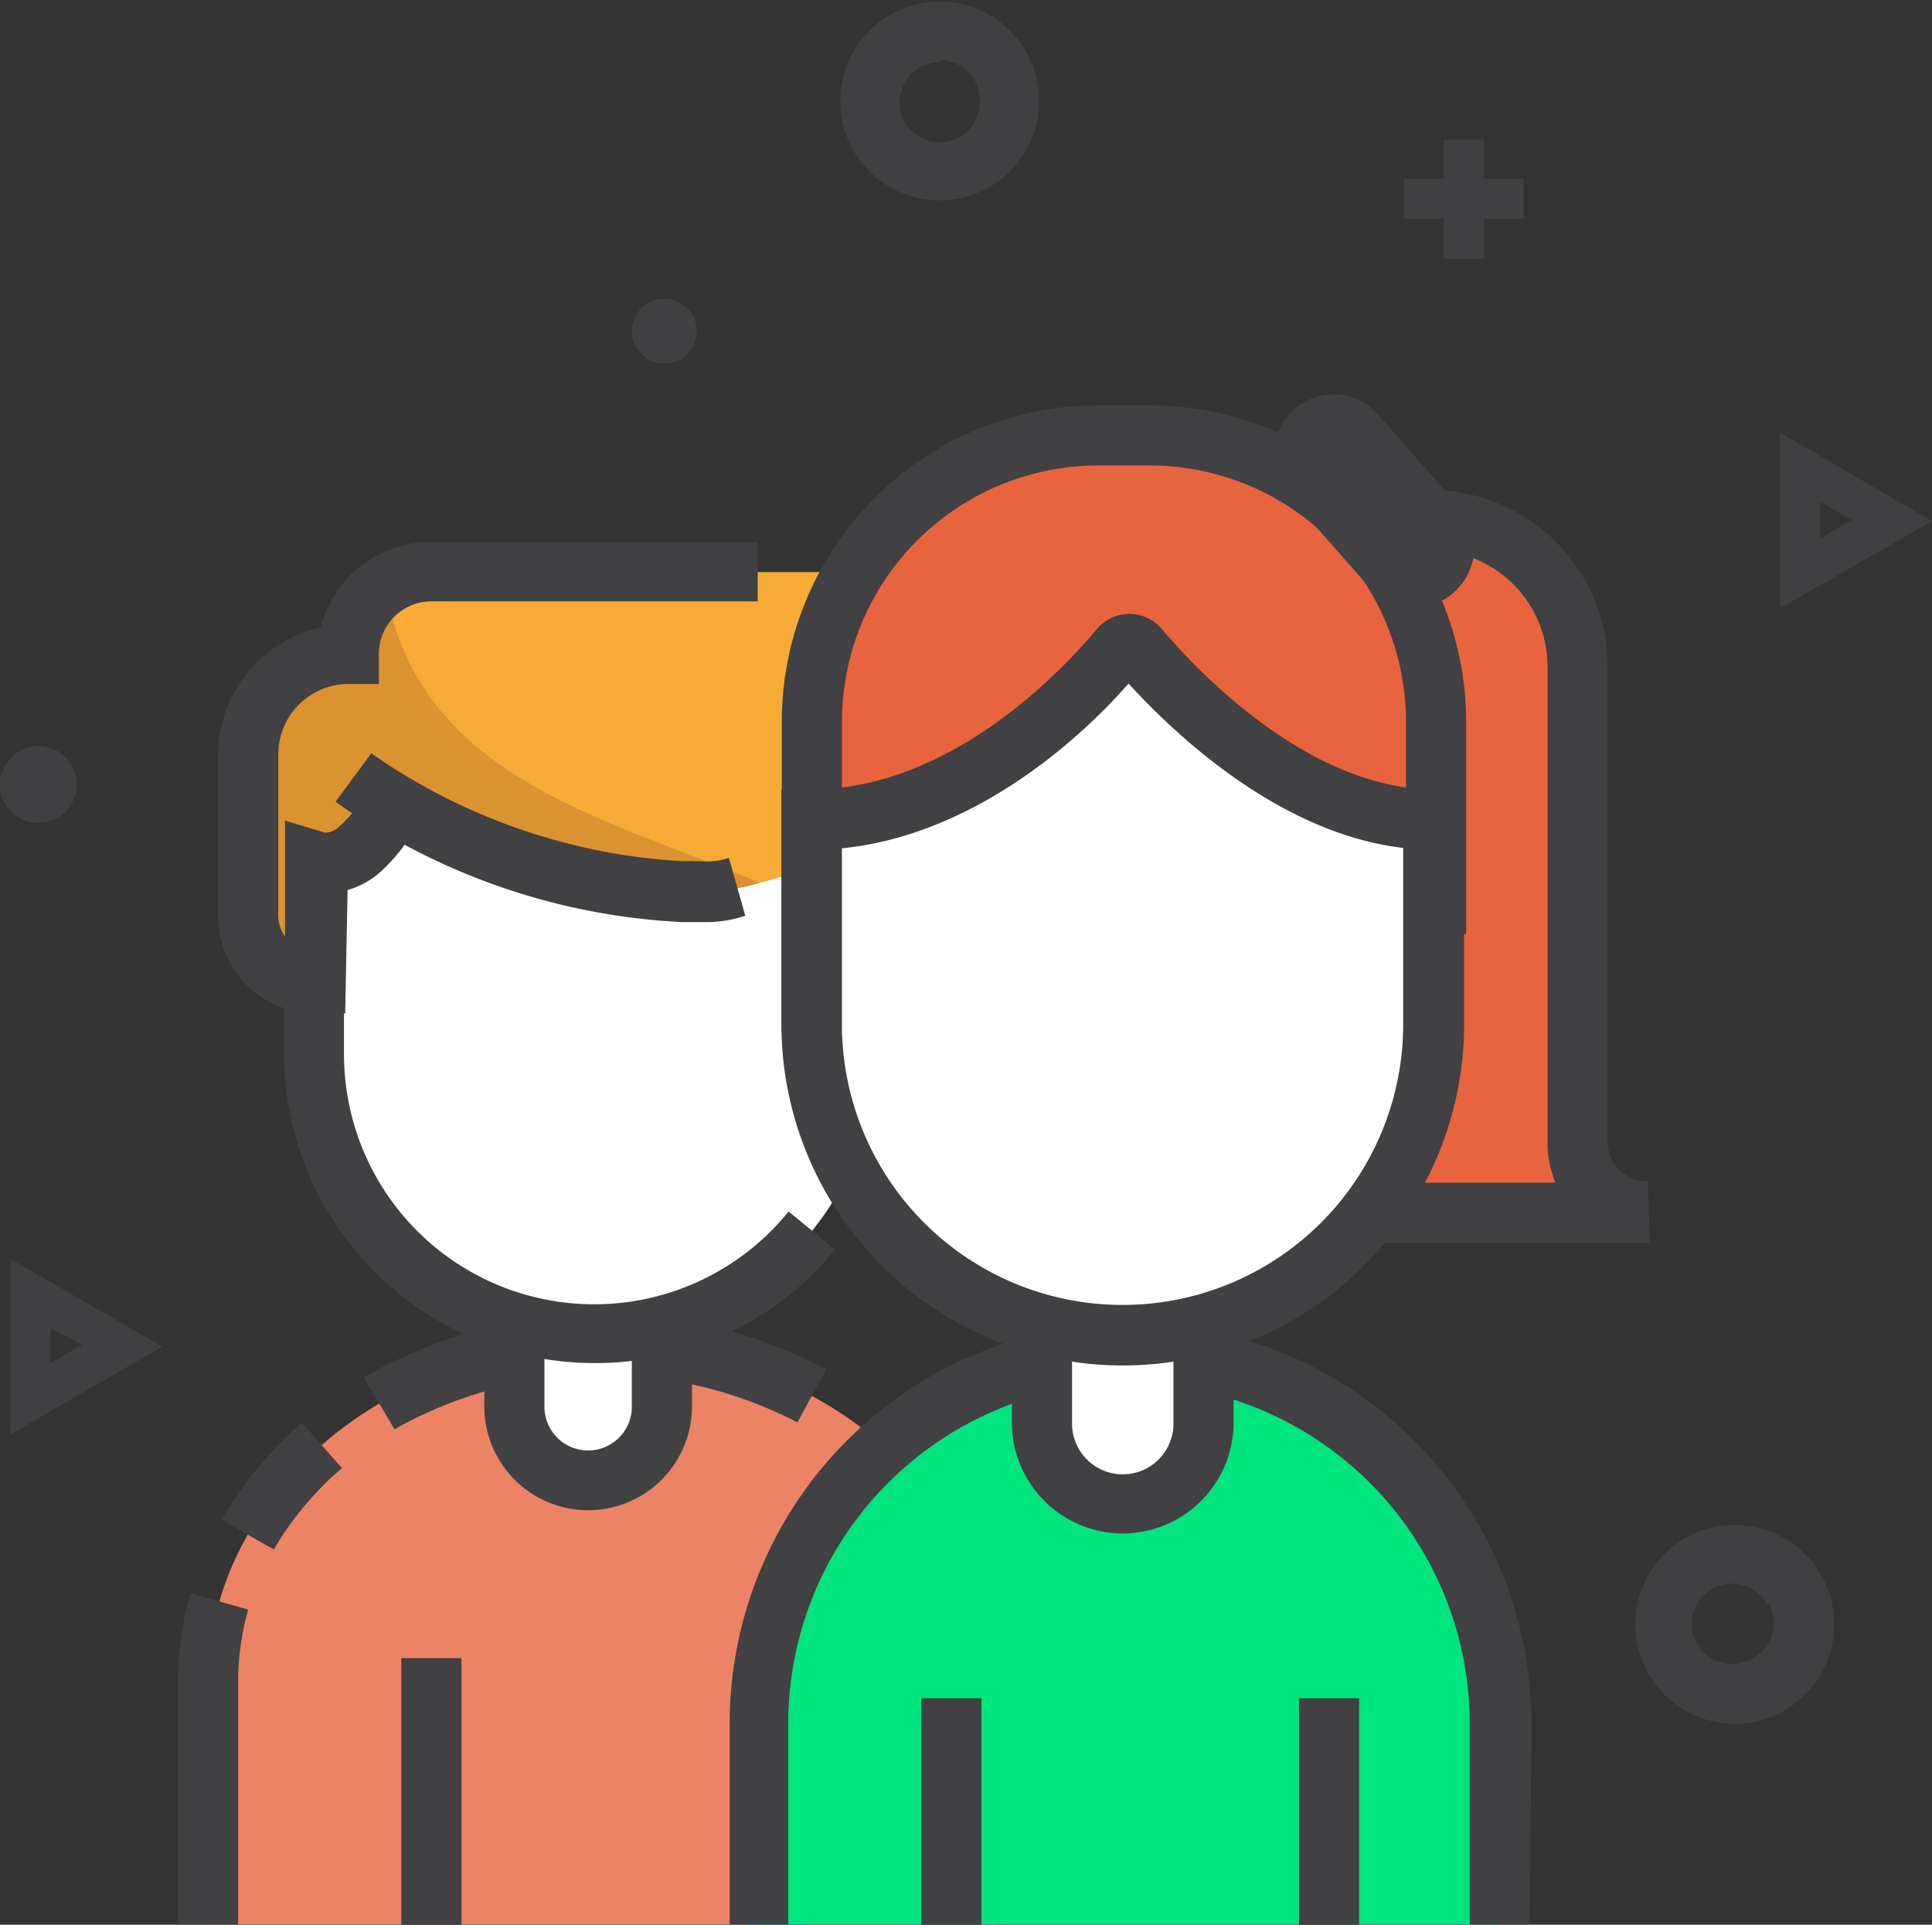
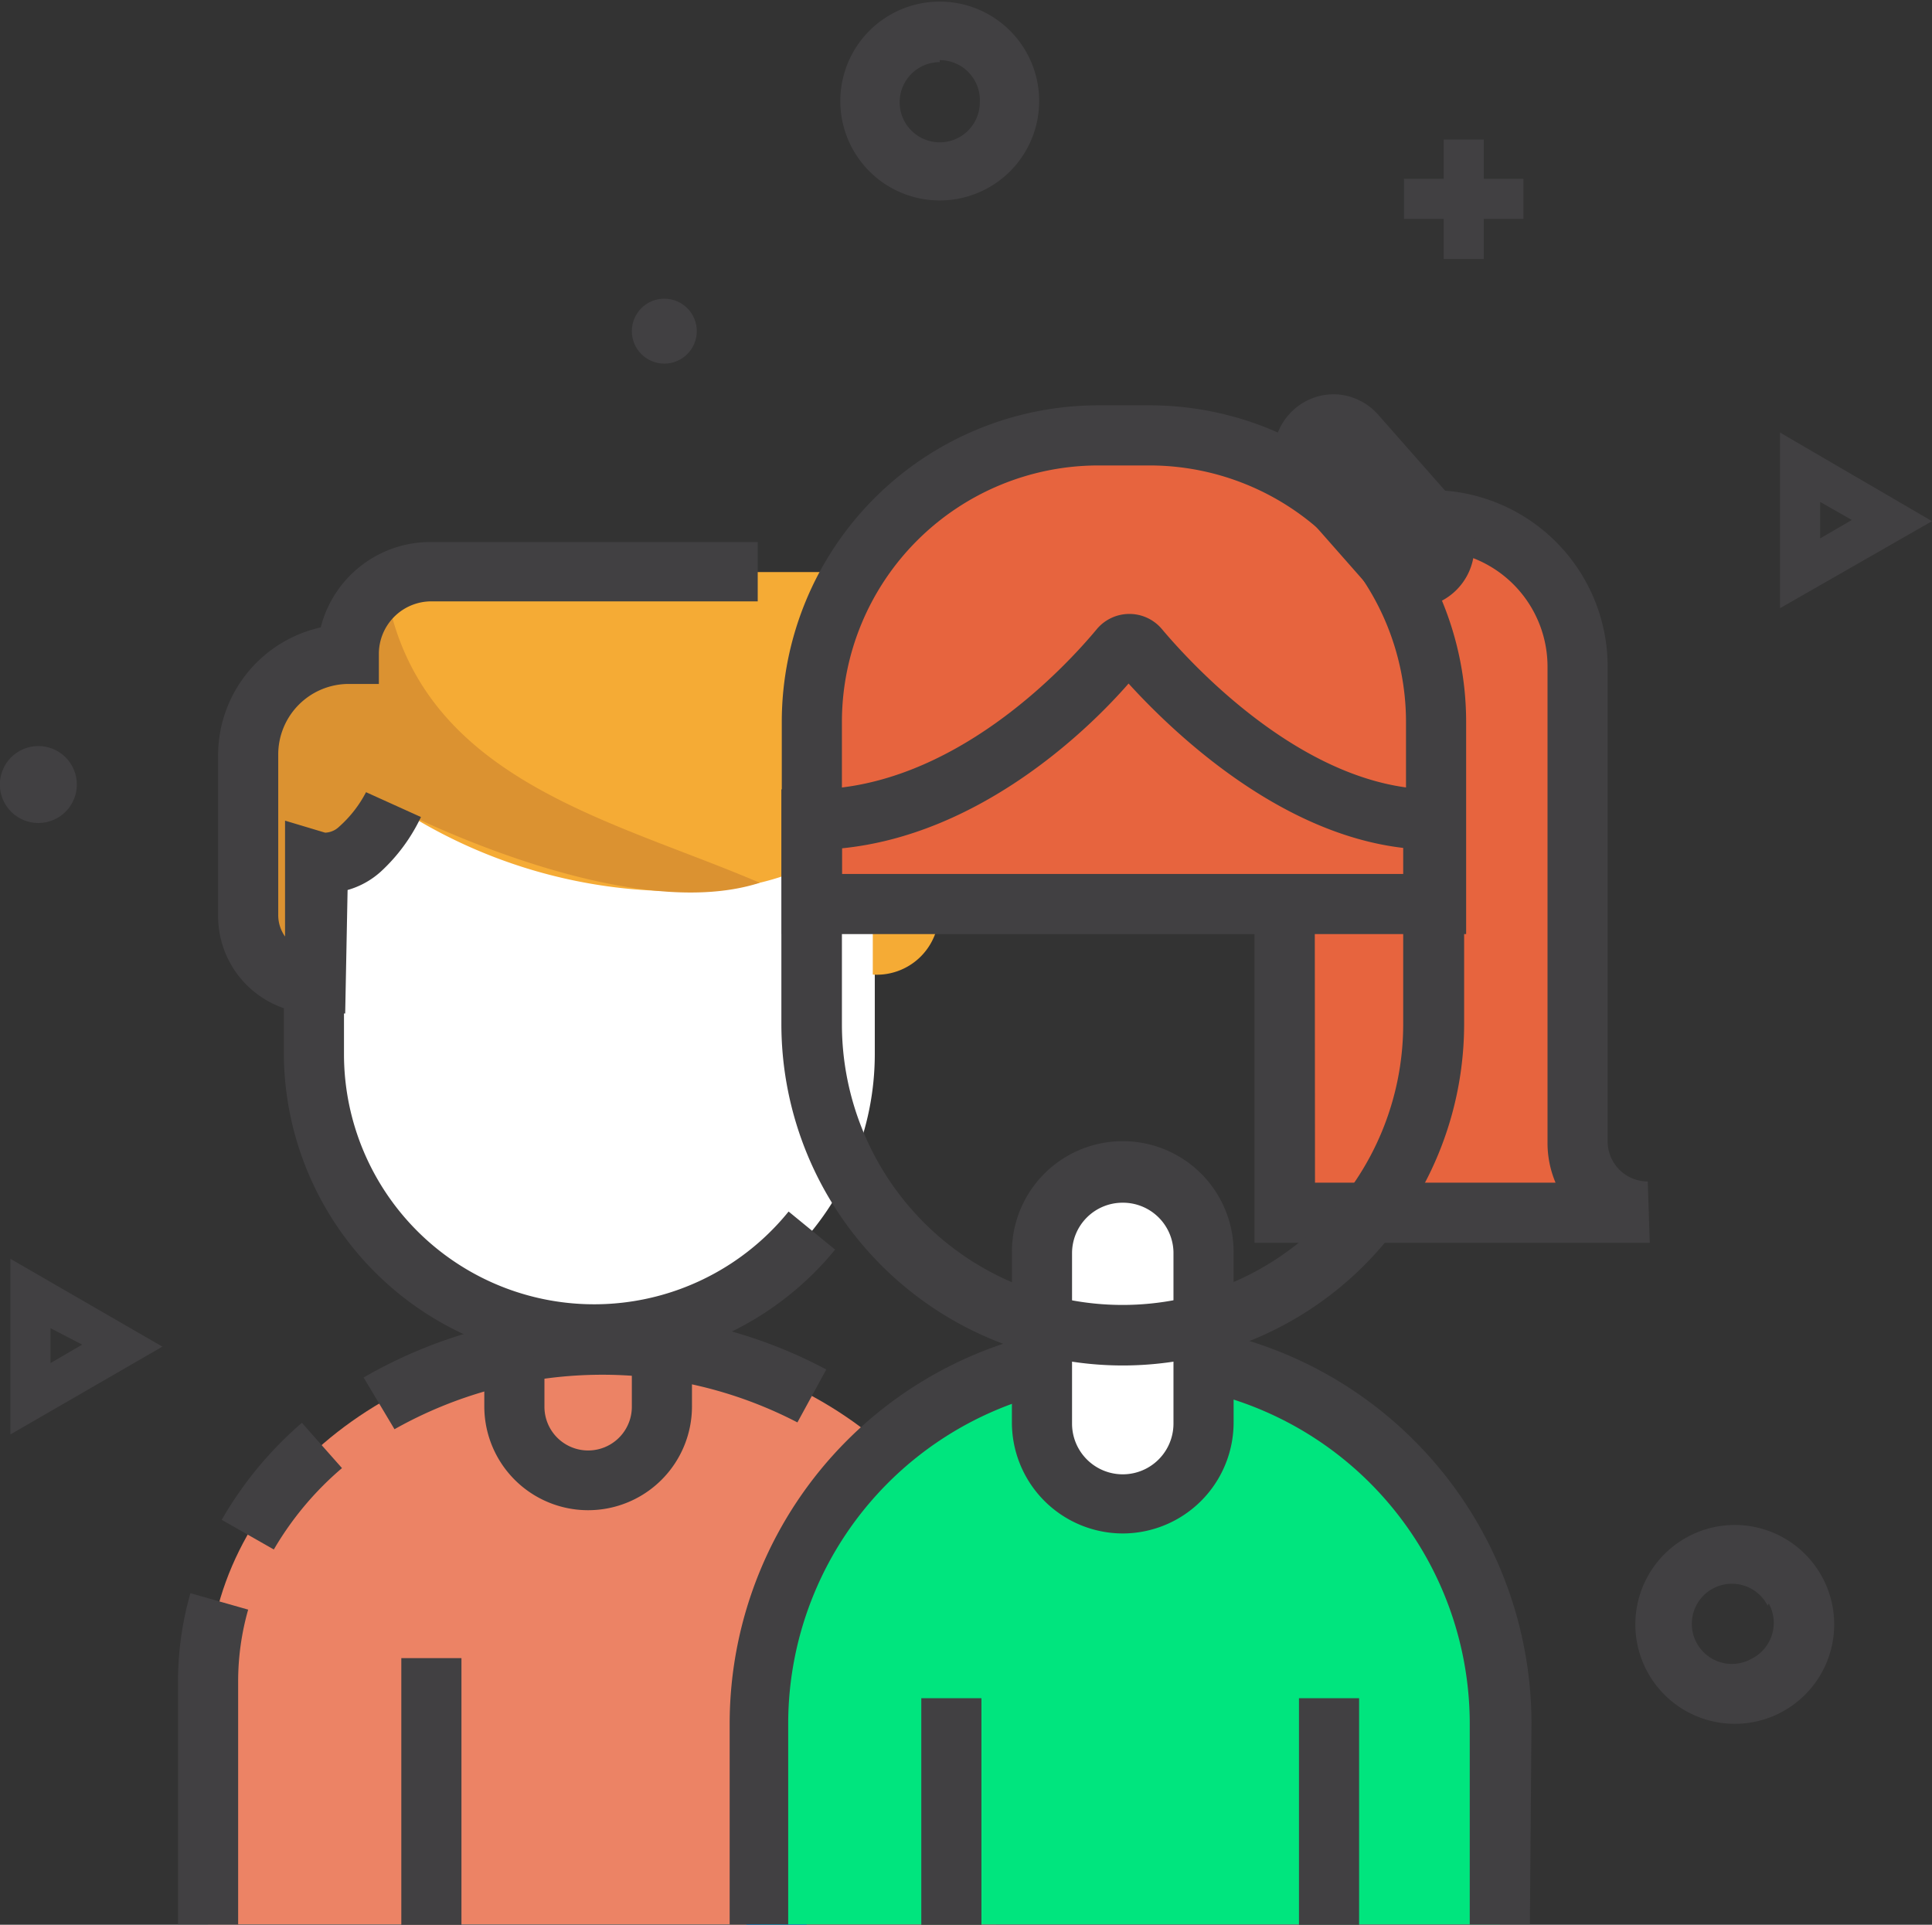
<svg xmlns="http://www.w3.org/2000/svg" viewBox="0 0 48.19 48.01">
  <rect x="0" y="0" width="48.19" height="48.01" fill="#333333" stroke="none" />
  <defs>
    <style>.cls-1{fill:#414042;}.cls-2{fill:#ec8365;}.cls-3{fill:#0686d8;}.cls-4{fill:#fff;}.cls-5{fill:#f5ab35;}.cls-6{fill:#db9231;}.cls-7{fill:#e7643e;}.cls-8{fill:#9ecfef;}.cls-9{fill:#00e57e;}.cls-10{fill:#5fb0e5;}</style>
  </defs>
  <title>5</title>
  <g id="Warstwa_2" data-name="Warstwa 2">
    <g id="Design_Tools" data-name="Design Tools">
      <g id="_grupa_" data-name="&lt;grupa&gt;">
        <path id="_ścieżka_złożona_" data-name="&lt;ścieżka złożona&gt;" class="cls-1" d="M.26,35.78V31.4l3.79,2.19Zm1-2.65V34l.79-.46Z" />
      </g>
      <g id="_grupa_2" data-name="&lt;grupa&gt;">
        <path id="_ścieżka_złożona_2" data-name="&lt;ścieżka złożona&gt;" class="cls-1" d="M44.4,15.17V10.79L48.19,13Zm1-2.65v.91l.79-.46Z" />
      </g>
      <g id="_grupa_3" data-name="&lt;grupa&gt;">
        <g id="_grupa_4" data-name="&lt;grupa&gt;">
          <rect id="_ścieżka_" data-name="&lt;ścieżka&gt;" class="cls-1" x="35.02" y="4.46" width="2.98" height="1" />
        </g>
        <g id="_grupa_5" data-name="&lt;grupa&gt;">
          <rect id="_ścieżka_2" data-name="&lt;ścieżka&gt;" class="cls-1" x="36.01" y="3.48" width="1" height="2.98" />
        </g>
      </g>
      <g id="_grupa_6" data-name="&lt;grupa&gt;">
        <path id="_ścieżka_złożona_3" data-name="&lt;ścieżka złożona&gt;" class="cls-1" d="M23.44,5a2.48,2.48,0,1,1,2.48-2.48A2.48,2.48,0,0,1,23.44,5Zm0-3.45a1,1,0,1,0,1,1A1,1,0,0,0,23.44,1.5Z" />
      </g>
      <g id="_grupa_7" data-name="&lt;grupa&gt;">
        <circle id="_ścieżka_3" data-name="&lt;ścieżka&gt;" class="cls-1" cx="16.57" cy="8.26" r="0.81" />
      </g>
      <g id="_grupa_8" data-name="&lt;grupa&gt;">
        <path id="_ścieżka_złożona_4" data-name="&lt;ścieżka złożona&gt;" class="cls-1" d="M41.09,41.7a2.48,2.48,0,1,1,3.36,1A2.48,2.48,0,0,1,41.09,41.7Zm3-1.65a1,1,0,1,0-.39,1.32A1,1,0,0,0,44.12,40Z" />
      </g>
      <g id="_grupa_9" data-name="&lt;grupa&gt;">
        <circle id="_ścieżka_4" data-name="&lt;ścieżka&gt;" class="cls-1" cx="0.96" cy="19.57" r="0.96" transform="translate(-9.26 2.85) rotate(-28.62)" />
      </g>
      <g id="_grupa_10" data-name="&lt;grupa&gt;">
        <path class="cls-2" d="M24.85,48V41.95c0-4.64-4.42-8.43-9.83-8.43h0c-5.41,0-9.83,3.8-9.83,8.43V48Z" />
      </g>
      <g id="_grupa_11" data-name="&lt;grupa&gt;">
        <path id="_ścieżka_5" data-name="&lt;ścieżka&gt;" class="cls-1" d="M5.94,48H4.44V41.94a8,8,0,0,1,.31-2.2l1.44.41a6.55,6.55,0,0,0-.25,1.79Z" />
      </g>
      <g id="_grupa_12" data-name="&lt;grupa&gt;">
        <path id="_ścieżka_6" data-name="&lt;ścieżka&gt;" class="cls-1" d="M6.83,38.65l-1.3-.74a9.35,9.35,0,0,1,2-2.42l1,1.13A7.88,7.88,0,0,0,6.83,38.65Z" />
      </g>
      <g id="_grupa_13" data-name="&lt;grupa&gt;">
        <path id="_ścieżka_7" data-name="&lt;ścieżka&gt;" class="cls-1" d="M9.84,35.65l-.77-1.29a11.89,11.89,0,0,1,11.54-.2l-.72,1.32A10.56,10.56,0,0,0,9.84,35.65Z" />
      </g>
      <g id="_grupa_14" data-name="&lt;grupa&gt;">
        <rect id="_ścieżka_8" data-name="&lt;ścieżka&gt;" class="cls-1" x="10.01" y="41.36" width="1.5" height="6.65" />
      </g>
      <g id="_grupa_15" data-name="&lt;grupa&gt;">
        <rect id="_ścieżka_9" data-name="&lt;ścieżka&gt;" class="cls-3" x="18.62" y="41.36" width="1.5" height="6.65" />
      </g>
      <g id="_grupa_16" data-name="&lt;grupa&gt;">
-         <path class="cls-4" d="M14.67,36.92h0a1.84,1.84,0,0,1-1.84-1.84V30.94a1.58,1.58,0,0,1,1.58-1.58h.52a1.58,1.58,0,0,1,1.58,1.58v4.14A1.84,1.84,0,0,1,14.67,36.92Z" />
-       </g>
+         </g>
      <g id="_grupa_17" data-name="&lt;grupa&gt;">
        <path id="_ścieżka_złożona_5" data-name="&lt;ścieżka złożona&gt;" class="cls-1" d="M14.67,37.67a2.59,2.59,0,0,1-2.59-2.59V30.94a2.33,2.33,0,0,1,2.33-2.33h.52a2.33,2.33,0,0,1,2.33,2.33v4.15A2.59,2.59,0,0,1,14.67,37.67Zm-.26-7.56a.83.83,0,0,0-.83.83v4.15a1.09,1.09,0,1,0,2.18,0V30.94a.83.83,0,0,0-.83-.83Z" />
      </g>
      <g id="_grupa_18" data-name="&lt;grupa&gt;">
        <path class="cls-4" d="M14.82,33.29h0a7,7,0,0,1-7-7V21.56c0-3.85,3.15-3.76,7-3.76h0c3.85,0,7-.09,7,3.76V26.3A7,7,0,0,1,14.82,33.29Z" />
      </g>
      <g id="_grupa_19" data-name="&lt;grupa&gt;">
        <path id="_ścieżka_10" data-name="&lt;ścieżka&gt;" class="cls-1" d="M14.82,34A7.75,7.75,0,0,1,7.08,26.3V21.56h1.5V26.3a6.24,6.24,0,0,0,11.09,3.92l1.16.95A7.71,7.71,0,0,1,14.82,34Z" />
      </g>
      <g id="_grupa_20" data-name="&lt;grupa&gt;">
        <path class="cls-5" d="M7.86,24.54h0a1.67,1.67,0,0,1-1.67-1.67v-4A2.51,2.51,0,0,1,8.7,16.33h0a2.06,2.06,0,0,1,2.06-2.06H20.93a2.49,2.49,0,0,1,2.49,2.49v6a1.55,1.55,0,0,1-1.65,1.55h0v-4S20.62,22.24,17,22.23A12.81,12.81,0,0,1,9.8,20.07a3.7,3.7,0,0,1-.85,1.11,1.19,1.19,0,0,1-1.08.31Z" />
      </g>
      <g id="_grupa_21" data-name="&lt;grupa&gt;">
        <path id="_ścieżka_11" data-name="&lt;ścieżka&gt;" class="cls-6" d="M7.86,24.54v-3a1.19,1.19,0,0,0,1.08-.31,3.7,3.7,0,0,0,.85-1.11s5.74,3,9.16,1.9c-3.72-1.6-8.53-2.57-9.33-7.36a2.06,2.06,0,0,0-.93,1.72,2.51,2.51,0,0,0-2.51,2.51v4A1.67,1.67,0,0,0,7.86,24.54Z" />
      </g>
      <path id="_ścieżka_12" data-name="&lt;ścieżka&gt;" class="cls-1" d="M8.61,25.28H7.86a2.43,2.43,0,0,1-2.42-2.42v-4A3.27,3.27,0,0,1,8,15.65a2.82,2.82,0,0,1,2.73-2.13h8.17V15H10.76a1.31,1.31,0,0,0-1.31,1.31v.75H8.7a1.76,1.76,0,0,0-1.76,1.76v4a.92.92,0,0,0,.17.54V20.47l1,.3h0a.53.53,0,0,0,.35-.15,3,3,0,0,0,.67-.86l1.37.62a4.42,4.42,0,0,1-1,1.36,2.08,2.08,0,0,1-.83.46Z" />
      <g id="_grupa_22" data-name="&lt;grupa&gt;">
-         <path id="_ścieżka_13" data-name="&lt;ścieżka&gt;" class="cls-1" d="M17.68,23H17a16.29,16.29,0,0,1-8.63-3l.89-1.21A15,15,0,0,0,17,21.48h.46a1.78,1.78,0,0,0,.72-.08l.41,1.44A3,3,0,0,1,17.68,23Z" />
-       </g>
+         </g>
      <g id="_grupa_23" data-name="&lt;grupa&gt;">
        <path class="cls-7" d="M41.15,30.23H32V16.63A3.65,3.65,0,0,1,35.7,13h0a3.65,3.65,0,0,1,3.65,3.65V28.47A1.71,1.71,0,0,0,41.15,30.23Z" />
      </g>
      <g id="_grupa_24" data-name="&lt;grupa&gt;">
        <path id="_ścieżka_złożona_6" data-name="&lt;ścieżka złożona&gt;" class="cls-1" d="M41.15,31H31.29V16.63a4.4,4.4,0,1,1,8.81,0V28.47a1,1,0,0,0,1,1Zm-8.35-1.5h6a2.54,2.54,0,0,1-.2-1V16.63a2.9,2.9,0,1,0-5.81,0Z" />
      </g>
      <g id="_grupa_25" data-name="&lt;grupa&gt;">
        <path class="cls-8" d="M35.82,22.55V18a7.17,7.17,0,0,0-7.14-7.14H27.39A7.17,7.17,0,0,0,20.25,18v4.59Z" />
      </g>
      <path id="_ścieżka_14" data-name="&lt;ścieżka&gt;" class="cls-7" d="M35.82,22.55V18a7.17,7.17,0,0,0-7.14-7.14H27.39A7.17,7.17,0,0,0,20.25,18v4.59Z" />
      <path id="_ścieżka_złożona_7" data-name="&lt;ścieżka złożona&gt;" class="cls-1" d="M36.57,23.3H19.5V18a7.9,7.9,0,0,1,7.89-7.89h1.28A7.9,7.9,0,0,1,36.57,18ZM21,21.8H35.07V18a6.4,6.4,0,0,0-6.39-6.39H27.39A6.4,6.4,0,0,0,21,18Z" />
      <g id="_grupa_26" data-name="&lt;grupa&gt;">
        <path class="cls-9" d="M37.41,48V43a9.26,9.26,0,0,0-9.23-9.23h0A9.26,9.26,0,0,0,18.95,43v5Z" />
      </g>
      <g id="_grupa_27" data-name="&lt;grupa&gt;">
        <path id="_ścieżka_15" data-name="&lt;ścieżka&gt;" class="cls-1" d="M38.16,48h-1.5V43a8.48,8.48,0,1,0-17,0v5H18.2V43a10,10,0,1,1,20,0Z" />
      </g>
      <g id="_grupa_28" data-name="&lt;grupa&gt;">
        <rect id="_ścieżka_16" data-name="&lt;ścieżka&gt;" class="cls-1" x="22.98" y="42.36" width="1.5" height="5.66" />
      </g>
      <g id="_grupa_29" data-name="&lt;grupa&gt;">
        <rect id="_ścieżka_17" data-name="&lt;ścieżka&gt;" class="cls-1" x="32.4" y="42.36" width="1.5" height="5.66" />
      </g>
      <g id="_grupa_30" data-name="&lt;grupa&gt;">
        <path class="cls-4" d="M28,37.5h0a2,2,0,0,1-2-2V31.23a2,2,0,0,1,2-2h0a2,2,0,0,1,2,2v4.25A2,2,0,0,1,28,37.5Z" />
      </g>
      <g id="_grupa_31" data-name="&lt;grupa&gt;">
        <path id="_ścieżka_złożona_8" data-name="&lt;ścieżka złożona&gt;" class="cls-1" d="M28,38.25a2.77,2.77,0,0,1-2.76-2.76V31.23a2.76,2.76,0,1,1,5.53,0v4.25A2.77,2.77,0,0,1,28,38.25ZM28,30a1.26,1.26,0,0,0-1.26,1.26v4.25a1.26,1.26,0,1,0,2.53,0V31.23A1.26,1.26,0,0,0,28,30Z" />
      </g>
      <g id="_grupa_32" data-name="&lt;grupa&gt;">
-         <path class="cls-4" d="M35.78,20.44v5.1A7.79,7.79,0,0,1,28,33.31h0a7.79,7.79,0,0,1-7.76-7.76v-5.1c3.84,0,6.86-3.26,7.7-4.26a.31.31,0,0,1,.47,0C29.27,17.19,32.29,20.44,35.78,20.44Z" />
-       </g>
+         </g>
      <g id="_grupa_33" data-name="&lt;grupa&gt;">
        <path id="_ścieżka_złożona_9" data-name="&lt;ścieżka złożona&gt;" class="cls-1" d="M28,34.06a8.52,8.52,0,0,1-8.51-8.51V19.69h.75c3.52,0,6.34-3.06,7.12-4a1.06,1.06,0,0,1,1.62,0c.79.94,3.62,4,6.79,4h.75v5.85A8.52,8.52,0,0,1,28,34.06Zm-7-12.9v4.39a7,7,0,1,0,14,0V21.15c-3.1-.36-5.72-2.86-6.85-4.1C27.06,18.3,24.39,20.82,21,21.16Z" />
      </g>
      <g id="_grupa_34" data-name="&lt;grupa&gt;">
        <path class="cls-10" d="M34.71,14.14l-2-2.27a.78.78,0,0,1,.07-1.09h0a.78.78,0,0,1,1.09.07l2,2.27a.78.78,0,0,1-.07,1.09h0A.78.78,0,0,1,34.71,14.14Z" />
      </g>
      <g id="_grupa_35" data-name="&lt;grupa&gt;">
        <path id="_ścieżka_złożona_10" data-name="&lt;ścieżka złożona&gt;" class="cls-1" d="M35.29,15.15a1.52,1.52,0,0,1-1.15-.52l-2-2.27a1.53,1.53,0,0,1,.14-2.15,1.49,1.49,0,0,1,1.11-.37,1.51,1.51,0,0,1,1,.52l2,2.27a1.52,1.52,0,0,1-1.15,2.53Zm-2-3.8,1.95,2.3h0Z" />
      </g>
    </g>
  </g>
</svg>